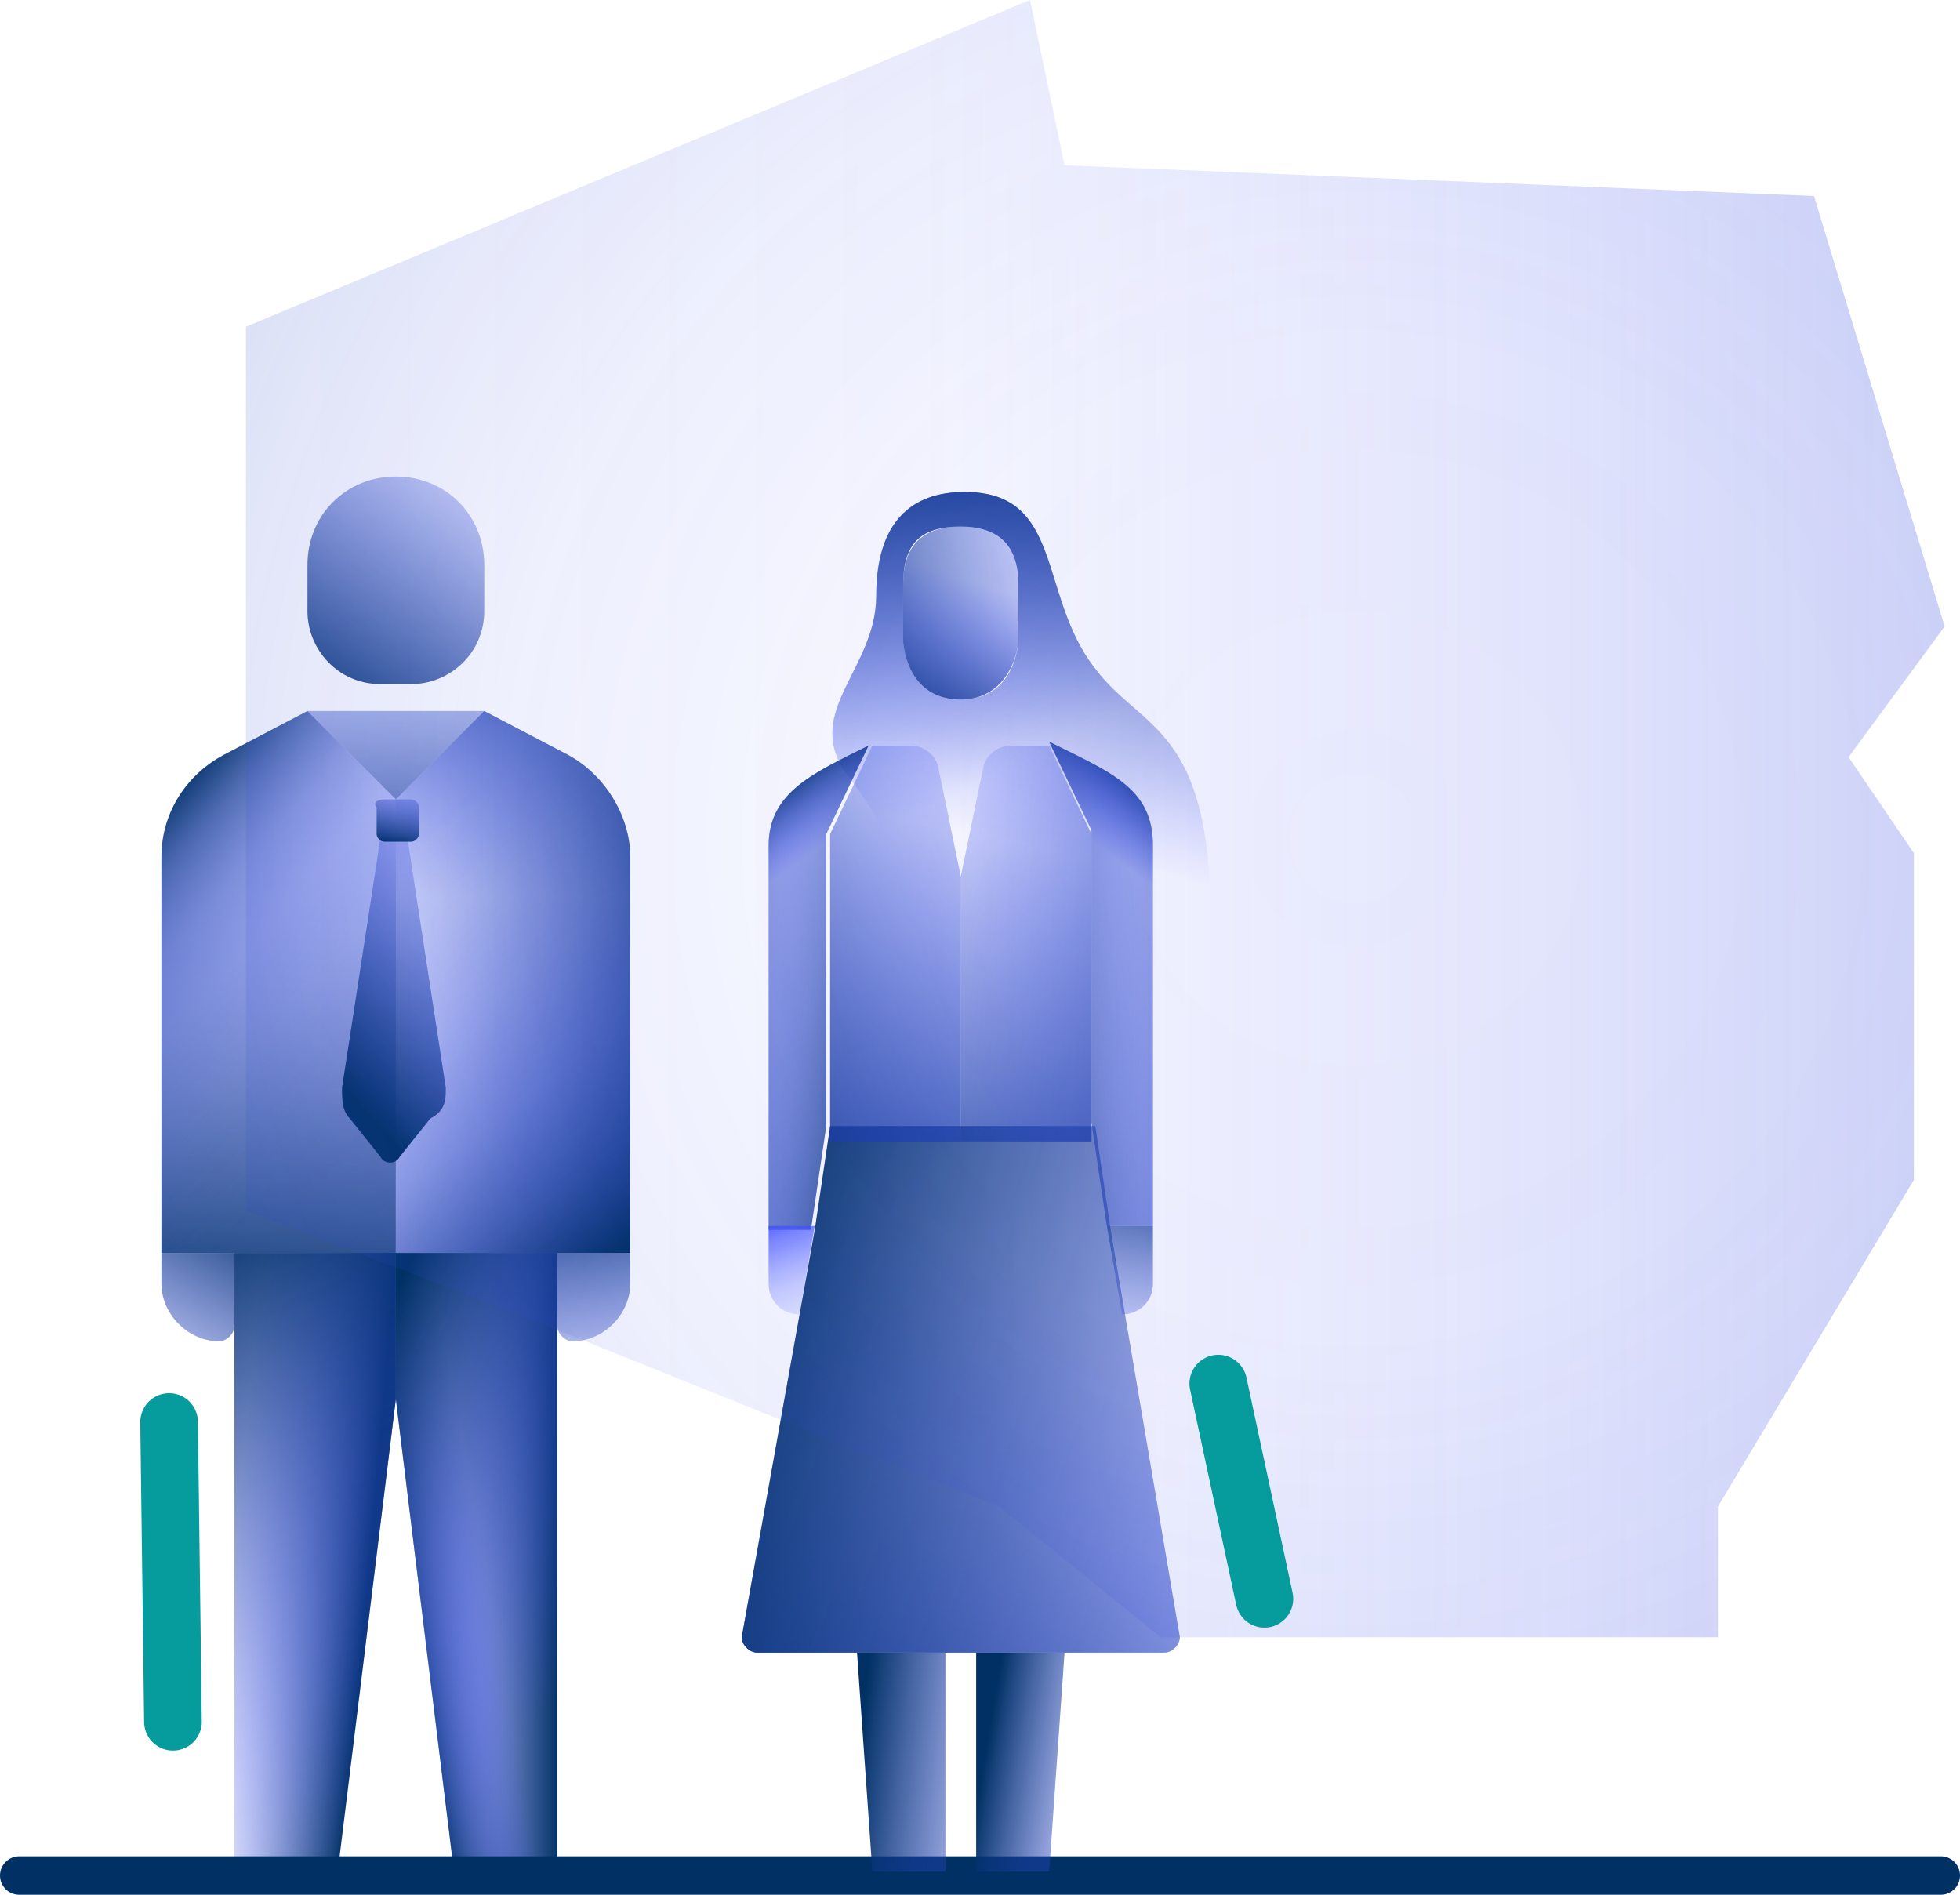
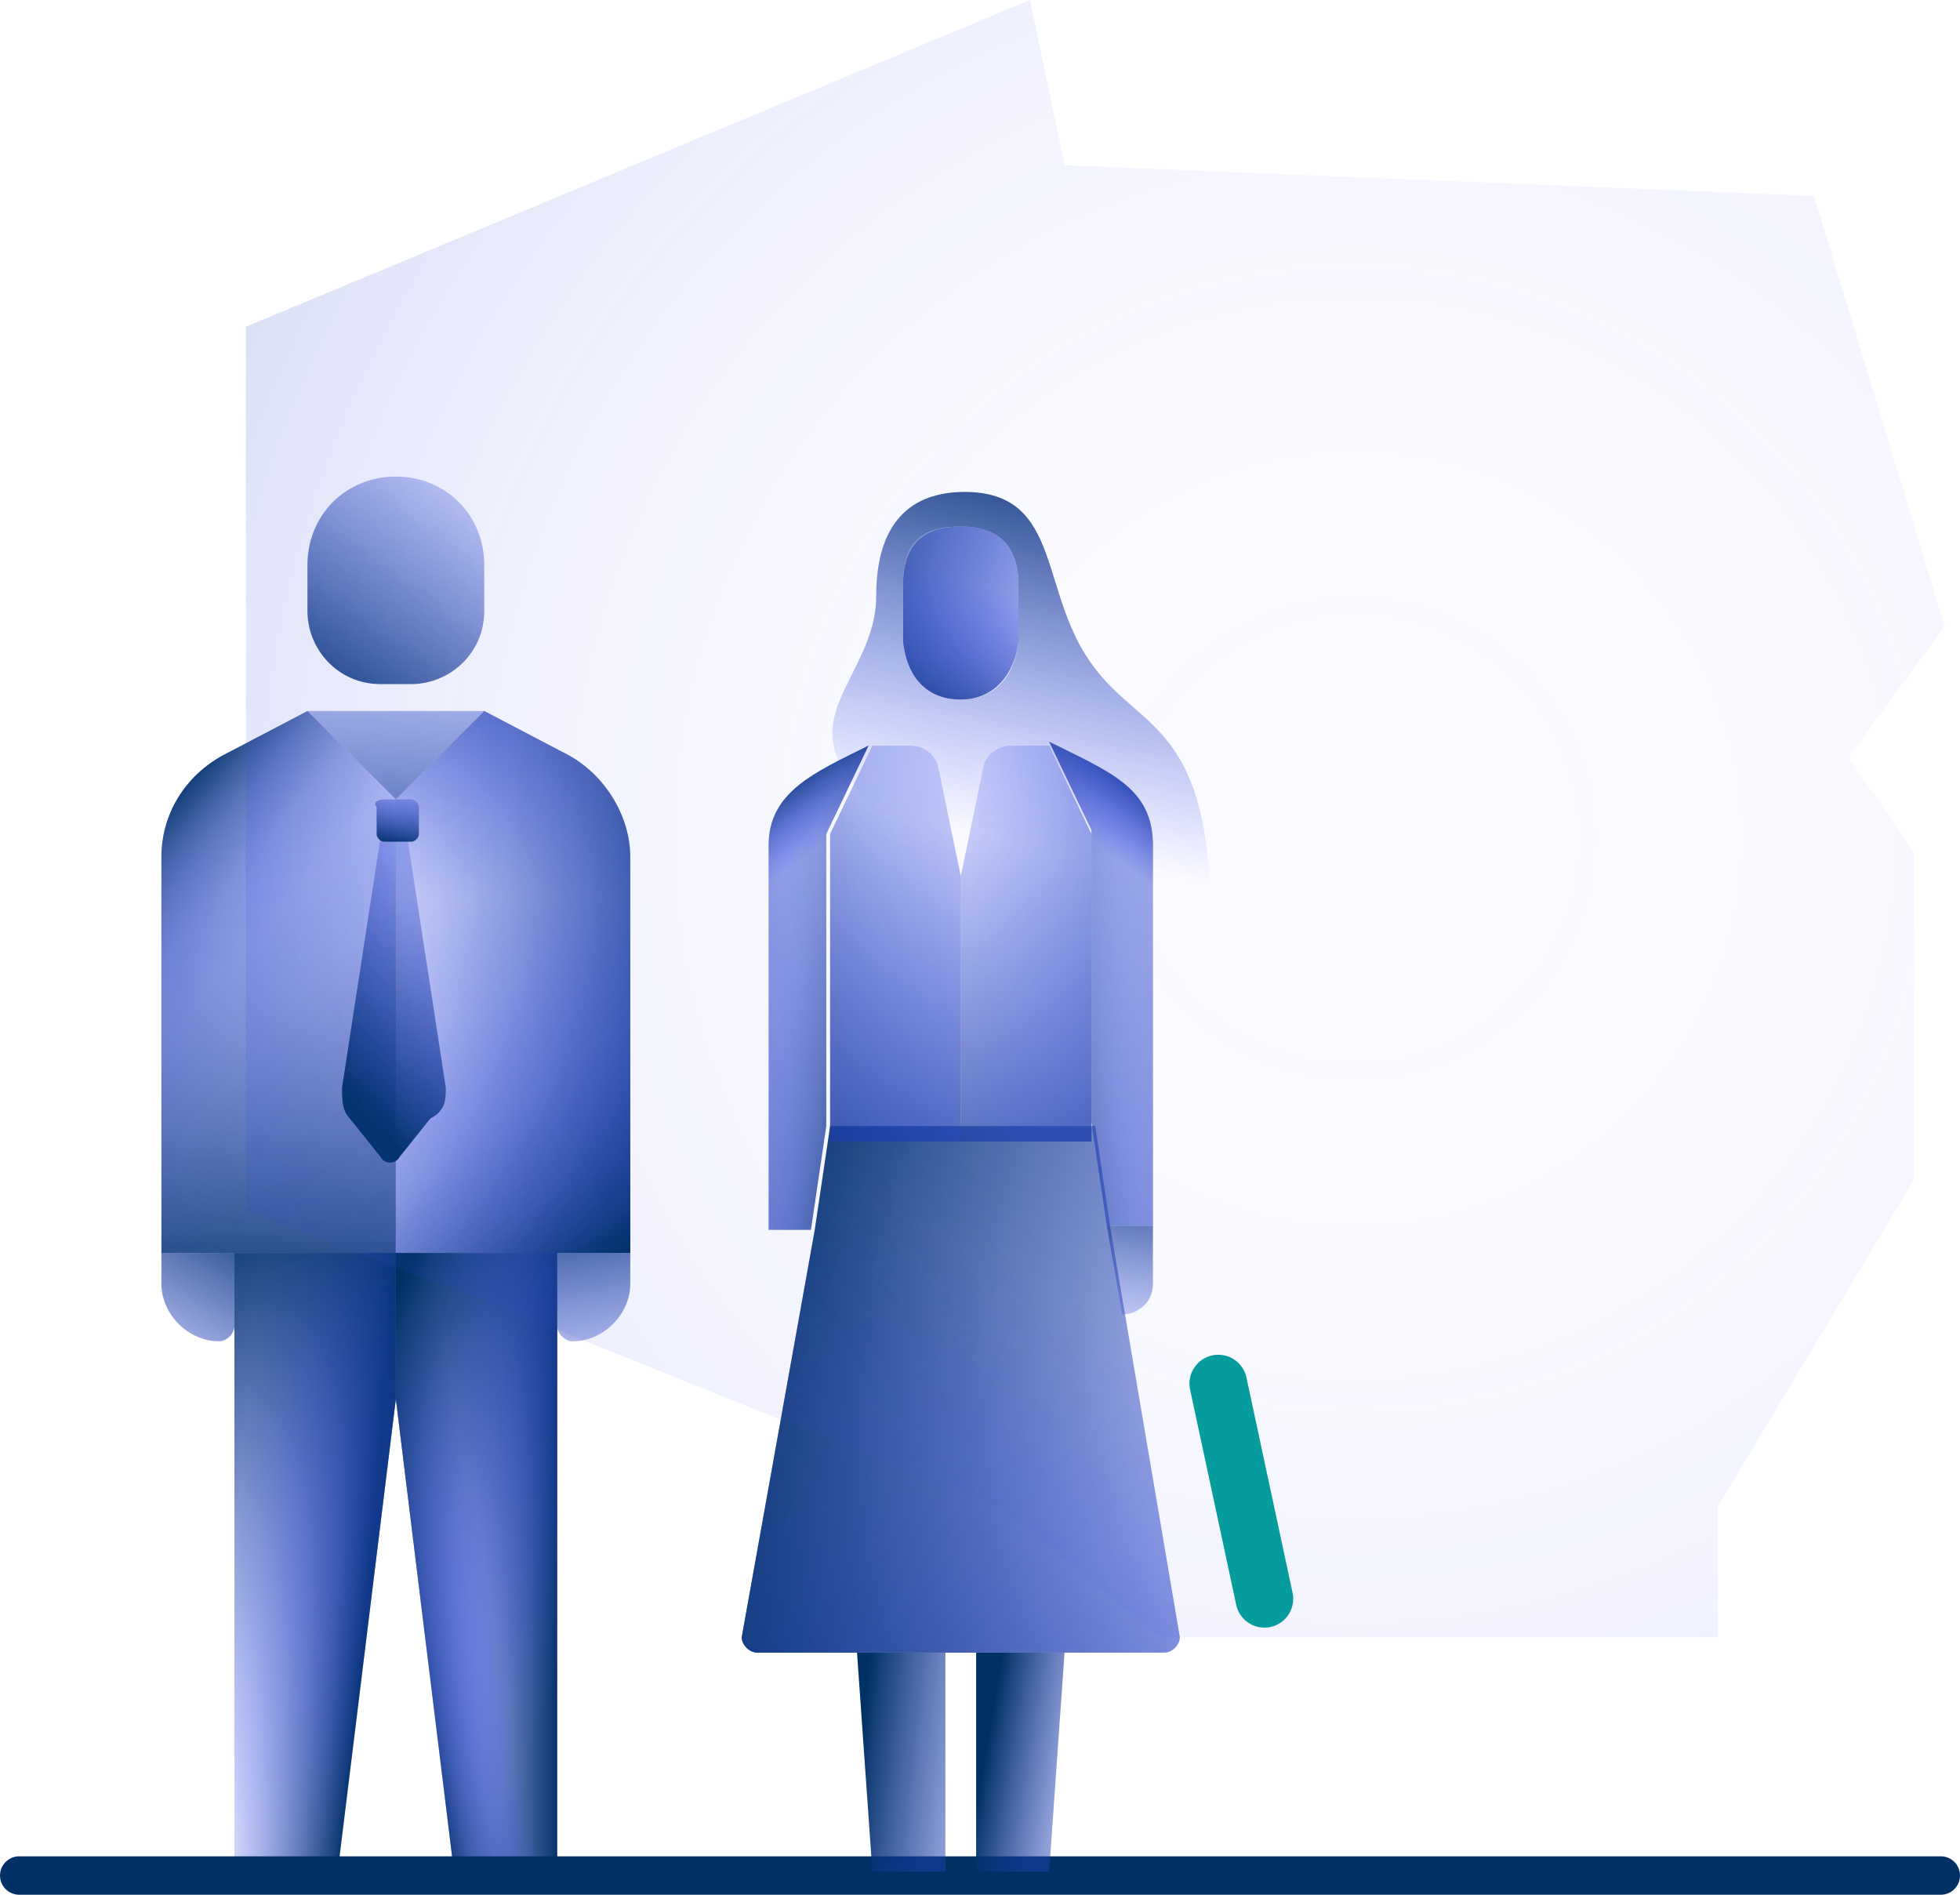
<svg xmlns="http://www.w3.org/2000/svg" version="1.1" id="Layer_2_00000026135474716836916840000002172430522918596280_" x="0px" y="0px" viewBox="0 0 51 49.3" style="enable-background:new 0 0 51 49.3;" xml:space="preserve">
  <style type="text/css">
	.st0{fill:url(#SVGID_1_);}
	.st1{fill:url(#SVGID_00000060740636612042800010000013282347728686202555_);}
	.st2{fill:url(#SVGID_00000020388120796699908770000012173466071267396534_);}
	.st3{fill:url(#SVGID_00000143580574210040813870000000076026016038812084_);}
	.st4{fill:url(#SVGID_00000102513509323601737630000007406537446091693751_);}
	.st5{fill:url(#SVGID_00000078008432171078009710000005604634386310641598_);}
	.st6{fill:url(#SVGID_00000065787995740352036550000011088614971586906557_);}
	.st7{fill:url(#SVGID_00000154386857999252680720000002049529770792963216_);}
	.st8{fill:url(#SVGID_00000016784799529990990460000013805584286882473622_);}
	.st9{fill:url(#SVGID_00000031175237620642108740000000600081915549363627_);}
	.st10{fill:url(#SVGID_00000117637004544993313960000006849720870897854626_);}
	.st11{fill:url(#SVGID_00000088103749122648867450000017373805481730516907_);}
	.st12{fill:url(#SVGID_00000119831401485019071060000008195371898919337873_);}
	.st13{fill:url(#SVGID_00000170249876215644775260000006485925334868255658_);}
	.st14{fill:url(#SVGID_00000070838341993127218310000004022339645761397407_);}
	.st15{fill:url(#SVGID_00000152983458812753297680000009113698955314423484_);}
	.st16{fill:none;stroke:#003064;stroke-linecap:round;stroke-miterlimit:10;}
	.st17{fill:none;stroke:#069B9D;stroke-width:1.5;stroke-linecap:round;stroke-miterlimit:10;}
	.st18{fill:url(#SVGID_00000034798713648469565720000009019213529168391062_);}
	.st19{fill:url(#SVGID_00000157281144555488217790000010684229816031594663_);}
	.st20{fill:url(#SVGID_00000013873657630605450050000010663488366182781587_);}
	.st21{fill:url(#SVGID_00000109019164822172136000000014858467747674096057_);}
	.st22{fill:url(#SVGID_00000030448694309722980800000016875240941346233273_);}
	.st23{fill:url(#SVGID_00000041992577384551801790000001326728583410994094_);}
	.st24{fill:url(#SVGID_00000013150645157089096920000016617188444509145239_);}
	.st25{fill:url(#SVGID_00000091694189700696204200000016110441142917110965_);}
	.st26{fill:url(#SVGID_00000013871759272181792360000013358474725346860212_);}
	.st27{fill:url(#SVGID_00000127043348905395257430000006910750844297553557_);}
	.st28{fill:url(#SVGID_00000081647101544339534040000008635019295371172273_);}
	.st29{fill:url(#SVGID_00000008112655076569739560000000910512094710034852_);}
	.st30{fill:url(#SVGID_00000151517792231313623820000008168951124191634342_);}
	.st31{fill:url(#SVGID_00000060708761196078766430000005996909708321299130_);}
	.st32{fill:url(#SVGID_00000078029695372886917750000014479186446447230892_);}
	.st33{fill:url(#SVGID_00000091009368958553403370000000582936075126925446_);}
	.st34{fill:url(#SVGID_00000138566407957629076290000009573100286856711063_);}
	.st35{fill:url(#SVGID_00000064352531324716775240000013195275885335884978_);}
	.st36{fill:url(#SVGID_00000168119172537107787870000014815811086839015555_);}
	.st37{fill:url(#SVGID_00000046318245567616938540000016392248534628577178_);}
	.st38{fill:url(#SVGID_00000119833572616102016050000006045084146885814702_);}
	.st39{opacity:0.4;fill:url(#SVGID_00000085938869788840090240000010378659860948215434_);enable-background:new    ;}
</style>
  <g id="Layer_1-2">
    <g>
      <g>
        <g>
          <linearGradient id="SVGID_1_" gradientUnits="userSpaceOnUse" x1="6.805" y1="16.91" x2="7.815" y2="34.41" gradientTransform="matrix(1 0 0 -1 0 52)">
            <stop offset="0" style="stop-color:#003064" />
            <stop offset="1" style="stop-color:#4353FF;stop-opacity:0" />
          </linearGradient>
          <path class="st0" d="M10.3,32.6H4.2V22.3c0-1.2,0.7-2.2,1.7-2.7L8,18.5l2.3,2.3V32.6L10.3,32.6z" />
          <linearGradient id="SVGID_00000119822585705078620580000014214076264808869769_" gradientUnits="userSpaceOnUse" x1="2.669" y1="29.549" x2="12.089" y2="21.119" gradientTransform="matrix(1 0 0 -1 0 52)">
            <stop offset="0" style="stop-color:#003064" />
            <stop offset="0" style="stop-color:#003065;stop-opacity:0.99" />
            <stop offset="0.11" style="stop-color:#153B95;stop-opacity:0.68" />
            <stop offset="0.22" style="stop-color:#2543BB;stop-opacity:0.43" />
            <stop offset="0.34" style="stop-color:#324AD9;stop-opacity:0.24" />
            <stop offset="0.49" style="stop-color:#3C4FEE;stop-opacity:0.1" />
            <stop offset="0.67" style="stop-color:#4152FB;stop-opacity:2.000000e-02" />
            <stop offset="1" style="stop-color:#4353FF;stop-opacity:0" />
          </linearGradient>
          <path style="fill:url(#SVGID_00000119822585705078620580000014214076264808869769_);" d="M10.3,32.6H4.2V22.3      c0-1.2,0.7-2.2,1.7-2.7L8,18.5l2.3,2.3V32.6L10.3,32.6z" />
          <linearGradient id="SVGID_00000118377955630984889990000004144577562795127705_" gradientUnits="userSpaceOnUse" x1="9.611" y1="11.265" x2="6.101" y2="11.575" gradientTransform="matrix(1 0 0 -1 0 52)">
            <stop offset="0" style="stop-color:#003064" />
            <stop offset="1" style="stop-color:#4353FF;stop-opacity:0" />
          </linearGradient>
          <polygon style="fill:url(#SVGID_00000118377955630984889990000004144577562795127705_);" points="8.8,48.6 6.1,48.6 6.1,32.6       10.3,32.6 10.3,36.4     " />
          <linearGradient id="SVGID_00000108303779199983972770000003081456109576177589_" gradientUnits="userSpaceOnUse" x1="4.666" y1="20.293" x2="10.846" y2="4.723" gradientTransform="matrix(1 0 0 -1 0 52)">
            <stop offset="0" style="stop-color:#003064" />
            <stop offset="1" style="stop-color:#4353FF;stop-opacity:0" />
          </linearGradient>
          <polygon style="fill:url(#SVGID_00000108303779199983972770000003081456109576177589_);" points="8.8,48.6 6.1,48.6 6.1,32.6       10.3,32.6 10.3,36.4     " />
          <linearGradient id="SVGID_00000059290720853821457290000000361320123527510163_" gradientUnits="userSpaceOnUse" x1="14.56" y1="11.39" x2="10.47" y2="11.39" gradientTransform="matrix(1 0 0 -1 0 52)">
            <stop offset="0" style="stop-color:#003064" />
            <stop offset="1" style="stop-color:#4353FF;stop-opacity:0" />
          </linearGradient>
          <polygon style="fill:url(#SVGID_00000059290720853821457290000000361320123527510163_);" points="14.5,48.6 11.8,48.6       10.3,36.4 10.3,32.6 14.5,32.6     " />
          <linearGradient id="SVGID_00000066501563014470754850000000291511930449677728_" gradientUnits="userSpaceOnUse" x1="10.24" y1="11.008" x2="12.59" y2="11.428" gradientTransform="matrix(1 0 0 -1 0 52)">
            <stop offset="0" style="stop-color:#003064" />
            <stop offset="1" style="stop-color:#4353FF;stop-opacity:0" />
          </linearGradient>
          <polygon style="fill:url(#SVGID_00000066501563014470754850000000291511930449677728_);" points="14.5,48.6 11.8,48.6       10.3,36.4 10.3,32.6 14.5,32.6     " />
          <linearGradient id="SVGID_00000021842349713931620290000001932826207122393216_" gradientUnits="userSpaceOnUse" x1="7.993" y1="14.146" x2="15.593" y2="10.076" gradientTransform="matrix(1 0 0 -1 0 52)">
            <stop offset="0" style="stop-color:#003064" />
            <stop offset="1" style="stop-color:#4353FF;stop-opacity:0" />
          </linearGradient>
          <polygon style="fill:url(#SVGID_00000021842349713931620290000001932826207122393216_);" points="14.5,48.6 11.8,48.6       10.3,36.4 10.3,32.6 14.5,32.6     " />
          <linearGradient id="SVGID_00000083801387638951221130000012497307933041823887_" gradientUnits="userSpaceOnUse" x1="13.242" y1="37.35" x2="13.302" y2="28.69" gradientTransform="matrix(1 0 0 -1 0 52)">
            <stop offset="0" style="stop-color:#003064" />
            <stop offset="1" style="stop-color:#4353FF;stop-opacity:0" />
          </linearGradient>
          <path style="fill:url(#SVGID_00000083801387638951221130000012497307933041823887_);" d="M16.4,32.6h-6.1V20.8l2.3-2.3l2.1,1.1      c1,0.5,1.7,1.6,1.7,2.7V32.6L16.4,32.6z" />
          <linearGradient id="SVGID_00000017484467490340822680000007107752687136283009_" gradientUnits="userSpaceOnUse" x1="18.82" y1="26.475" x2="8.42" y2="26.475" gradientTransform="matrix(1 0 0 -1 0 52)">
            <stop offset="0" style="stop-color:#003064" />
            <stop offset="1" style="stop-color:#4353FF;stop-opacity:0" />
          </linearGradient>
          <path style="fill:url(#SVGID_00000017484467490340822680000007107752687136283009_);" d="M16.4,32.6h-6.1V20.8l2.3-2.3l2.1,1.1      c1,0.5,1.7,1.6,1.7,2.7V32.6L16.4,32.6z" />
          <linearGradient id="SVGID_00000041985337293555321840000009603935156703145150_" gradientUnits="userSpaceOnUse" x1="17.016" y1="20.154" x2="9.866" y2="29.724" gradientTransform="matrix(1 0 0 -1 0 52)">
            <stop offset="0" style="stop-color:#003064" />
            <stop offset="0.18" style="stop-color:#143A94;stop-opacity:0.69" />
            <stop offset="0.39" style="stop-color:#2845C2;stop-opacity:0.39" />
            <stop offset="0.61" style="stop-color:#374CE4;stop-opacity:0.17" />
            <stop offset="0.81" style="stop-color:#4051F8;stop-opacity:4.000000e-02" />
            <stop offset="1" style="stop-color:#4353FF;stop-opacity:0" />
          </linearGradient>
          <path style="fill:url(#SVGID_00000041985337293555321840000009603935156703145150_);" d="M16.4,32.6h-6.1V20.8l2.3-2.3l2.1,1.1      c1,0.5,1.7,1.6,1.7,2.7V32.6L16.4,32.6z" />
          <linearGradient id="SVGID_00000022550742310549269110000006045780013807996584_" gradientUnits="userSpaceOnUse" x1="2.962" y1="14.549" x2="6.502" y2="20.759" gradientTransform="matrix(1 0 0 -1 0 52)">
            <stop offset="0" style="stop-color:#4353FF;stop-opacity:0" />
            <stop offset="1" style="stop-color:#003064" />
          </linearGradient>
          <path style="fill:url(#SVGID_00000022550742310549269110000006045780013807996584_);" d="M4.2,32.6h1.9v1.9      c0,0.2-0.2,0.4-0.4,0.4l0,0c-0.8,0-1.5-0.7-1.5-1.5V32.6L4.2,32.6z" />
          <linearGradient id="SVGID_00000147939041984588095290000005999933517511309710_" gradientUnits="userSpaceOnUse" x1="15.016" y1="21.311" x2="15.966" y2="14.571" gradientTransform="matrix(1 0 0 -1 0 52)">
            <stop offset="0" style="stop-color:#003064" />
            <stop offset="1" style="stop-color:#4353FF;stop-opacity:0" />
          </linearGradient>
          <path style="fill:url(#SVGID_00000147939041984588095290000005999933517511309710_);" d="M14.5,32.6h1.9v0.8      c0,0.8-0.7,1.5-1.5,1.5l0,0c-0.2,0-0.4-0.2-0.4-0.4V32.6L14.5,32.6z" />
          <linearGradient id="SVGID_00000135648664813936610430000008719365065401061534_" gradientUnits="userSpaceOnUse" x1="7.883" y1="33.328" x2="13.523" y2="41.568" gradientTransform="matrix(1 0 0 -1 0 52)">
            <stop offset="0" style="stop-color:#003064" />
            <stop offset="1" style="stop-color:#4353FF;stop-opacity:0" />
          </linearGradient>
          <path style="fill:url(#SVGID_00000135648664813936610430000008719365065401061534_);" d="M10.3,12.4L10.3,12.4      c1.3,0,2.3,1,2.3,2.3v1.2c0,1.1-0.9,1.9-1.9,1.9H9.9c-1.1,0-1.9-0.9-1.9-1.9v-1.2C8,13.4,9,12.4,10.3,12.4z" />
          <linearGradient id="SVGID_00000052803356545964957490000001549175405456612518_" gradientUnits="userSpaceOnUse" x1="10.212" y1="26.95" x2="10.342" y2="37.93" gradientTransform="matrix(1 0 0 -1 0 52)">
            <stop offset="0" style="stop-color:#003064" />
            <stop offset="1" style="stop-color:#4353FF;stop-opacity:0" />
          </linearGradient>
          <polygon style="fill:url(#SVGID_00000052803356545964957490000001549175405456612518_);" points="10.3,20.8 8,18.5 12.6,18.5           " />
          <linearGradient id="SVGID_00000026860285294155279740000005508372725825603263_" gradientUnits="userSpaceOnUse" x1="8.398" y1="24.232" x2="13.888" y2="29.392" gradientTransform="matrix(1 0 0 -1 0 52)">
            <stop offset="0" style="stop-color:#003064" />
            <stop offset="1" style="stop-color:#4353FF;stop-opacity:0" />
          </linearGradient>
          <path style="fill:url(#SVGID_00000026860285294155279740000005508372725825603263_);" d="M11.6,28.3l-1-6.5H9.9l-1,6.5      c0,0.3,0,0.6,0.2,0.8l0.8,1c0.1,0.2,0.4,0.2,0.5,0l0.8-1C11.6,28.9,11.6,28.6,11.6,28.3L11.6,28.3z" />
          <linearGradient id="SVGID_00000166634545747917512890000004359378472540127156_" gradientUnits="userSpaceOnUse" x1="10.177" y1="30.039" x2="10.517" y2="31.899" gradientTransform="matrix(1 0 0 -1 0 52)">
            <stop offset="0" style="stop-color:#003064" />
            <stop offset="1" style="stop-color:#4353FF;stop-opacity:0" />
          </linearGradient>
          <path style="fill:url(#SVGID_00000166634545747917512890000004359378472540127156_);" d="M10,20.8h0.7c0.1,0,0.2,0.1,0.2,0.2      v0.7c0,0.1-0.1,0.2-0.2,0.2H10c-0.1,0-0.2-0.1-0.2-0.2V21C9.7,20.9,9.8,20.8,10,20.8z" />
        </g>
        <line class="st16" x1="0.5" y1="48.8" x2="50.5" y2="48.8" />
      </g>
-       <line class="st17" x1="4.4" y1="37" x2="4.5" y2="44.8" />
      <linearGradient id="SVGID_00000131360449868428301110000016264422973682705818_" gradientUnits="userSpaceOnUse" x1="7.22" y1="30.73" x2="98.39" y2="30.73" gradientTransform="matrix(1 0 0 -1 0 52)">
        <stop offset="0" style="stop-color:#4654FD;stop-opacity:0" />
        <stop offset="0.19" style="stop-color:#4453F8;stop-opacity:3.000000e-02" />
        <stop offset="0.37" style="stop-color:#3F50EA;stop-opacity:0.14" />
        <stop offset="0.56" style="stop-color:#364CD3;stop-opacity:0.3" />
        <stop offset="0.74" style="stop-color:#2A46B2;stop-opacity:0.54" />
        <stop offset="0.92" style="stop-color:#1A3F89;stop-opacity:0.85" />
        <stop offset="1" style="stop-color:#133C74" />
      </linearGradient>
-       <path style="fill:url(#SVGID_00000131360449868428301110000016264422973682705818_);" d="M21.7,37.5l4.3,1.7l4.2,3.4h14.5v-3.4    l5.1-8.5v-8.5l-1.7-2.5l2.5-3.4L47.2,5.1L27.7,4.3L26.8,0L6.4,8.5v23L13,34L21.7,37.5L21.7,37.5z" />
      <g>
        <linearGradient id="SVGID_00000149361392007483221170000001992063358366604676_" gradientUnits="userSpaceOnUse" x1="19.83" y1="4.944" x2="27.46" y2="18.274" gradientTransform="matrix(1 0 0 -1 0 52)">
          <stop offset="0" style="stop-color:#003064" />
          <stop offset="1" style="stop-color:#4353FF;stop-opacity:0" />
        </linearGradient>
        <path style="fill:url(#SVGID_00000149361392007483221170000001992063358366604676_);" d="M30.7,42.6c0,0.2-0.2,0.4-0.4,0.4H19.7     c-0.2,0-0.4-0.2-0.4-0.4l0,0L21.2,32l0.4-2.7h6.9l0.4,2.7L30.7,42.6L30.7,42.6L30.7,42.6z" />
        <linearGradient id="SVGID_00000105421287799641822490000012688620404226167190_" gradientUnits="userSpaceOnUse" x1="18.362" y1="17.816" x2="38.952" y2="10.736" gradientTransform="matrix(1 0 0 -1 0 52)">
          <stop offset="0" style="stop-color:#003064" />
          <stop offset="1" style="stop-color:#4353FF;stop-opacity:0" />
        </linearGradient>
        <path style="fill:url(#SVGID_00000105421287799641822490000012688620404226167190_);" d="M30.7,42.6c0,0.2-0.2,0.4-0.4,0.4H19.7     c-0.2,0-0.4-0.2-0.4-0.4l0,0L21.2,32l0.4-2.7h6.9l0.4,2.7L30.7,42.6L30.7,42.6L30.7,42.6z" />
        <linearGradient id="SVGID_00000035529892545780143010000009800790357528947634_" gradientUnits="userSpaceOnUse" x1="28.644" y1="40.329" x2="26.434" y2="30.039" gradientTransform="matrix(1 0 0 -1 0 52)">
          <stop offset="0" style="stop-color:#003064" />
          <stop offset="1" style="stop-color:#4353FF;stop-opacity:0" />
        </linearGradient>
        <path style="fill:url(#SVGID_00000035529892545780143010000009800790357528947634_);" d="M31.5,23.9c0-5-1.8-4.9-3-6.5     c-1.5-1.9-0.8-4.6-3.4-4.6c-1.4,0-2.3,0.8-2.3,2.7s-1.9,3-0.8,4.6c2.2,2.9,1.5,3.8,1.5,3.8H31.5L31.5,23.9z M23.5,16.7v-1.5     c0-1.1,0.5-1.5,1.5-1.5s1.5,0.5,1.5,1.5v1.5c-0.1,0.9-0.6,1.5-1.5,1.5l0,0C24.1,18.2,23.6,17.6,23.5,16.7z" />
        <linearGradient id="SVGID_00000176724045542755121780000007512412254355485106_" gradientUnits="userSpaceOnUse" x1="20.743" y1="42.522" x2="26.133" y2="32.002" gradientTransform="matrix(1 0 0 -1 0 52)">
          <stop offset="0" style="stop-color:#003064" />
          <stop offset="1" style="stop-color:#4353FF;stop-opacity:0" />
        </linearGradient>
-         <path style="fill:url(#SVGID_00000176724045542755121780000007512412254355485106_);" d="M31.5,23.9c0-5-1.8-4.9-3-6.5     c-1.5-1.9-0.8-4.6-3.4-4.6c-1.4,0-2.3,0.8-2.3,2.7s-1.9,3-0.8,4.6c2.2,2.9,1.5,3.8,1.5,3.8H31.5L31.5,23.9z M23.5,16.7v-1.5     c0-1.1,0.5-1.5,1.5-1.5s1.5,0.5,1.5,1.5v1.5c-0.1,0.9-0.6,1.5-1.5,1.5l0,0C24.1,18.2,23.6,17.6,23.5,16.7z" />
+         <path style="fill:url(#SVGID_00000176724045542755121780000007512412254355485106_);" d="M31.5,23.9c-1.5-1.9-0.8-4.6-3.4-4.6c-1.4,0-2.3,0.8-2.3,2.7s-1.9,3-0.8,4.6c2.2,2.9,1.5,3.8,1.5,3.8H31.5L31.5,23.9z M23.5,16.7v-1.5     c0-1.1,0.5-1.5,1.5-1.5s1.5,0.5,1.5,1.5v1.5c-0.1,0.9-0.6,1.5-1.5,1.5l0,0C24.1,18.2,23.6,17.6,23.5,16.7z" />
        <linearGradient id="SVGID_00000146483878434489684750000011927875100238740389_" gradientUnits="userSpaceOnUse" x1="22.32" y1="6.308" x2="27.5" y2="5.718" gradientTransform="matrix(1 0 0 -1 0 52)">
          <stop offset="0" style="stop-color:#003064" />
          <stop offset="1" style="stop-color:#4353FF;stop-opacity:0" />
        </linearGradient>
        <polygon style="fill:url(#SVGID_00000146483878434489684750000011927875100238740389_);" points="22.7,48.7 24.6,48.7 24.6,43      22.3,43    " />
        <linearGradient id="SVGID_00000175299642727513331430000003712138315978207137_" gradientUnits="userSpaceOnUse" x1="24.277" y1="16.529" x2="22.497" y2="32.959" gradientTransform="matrix(1 0 0 -1 0 52)">
          <stop offset="0" style="stop-color:#003064" />
          <stop offset="1" style="stop-color:#4353FF;stop-opacity:0" />
        </linearGradient>
        <path style="fill:url(#SVGID_00000175299642727513331430000003712138315978207137_);" d="M21.6,29.7v-8l1.1-2.3h1     c0.3,0,0.6,0.2,0.7,0.5l0.6,2.9v6.9L21.6,29.7L21.6,29.7z" />
        <linearGradient id="SVGID_00000049219400894601118780000005928958151816838277_" gradientUnits="userSpaceOnUse" x1="25.62" y1="6.301" x2="29.58" y2="5.631" gradientTransform="matrix(1 0 0 -1 0 52)">
          <stop offset="0" style="stop-color:#003064" />
          <stop offset="1" style="stop-color:#4353FF;stop-opacity:0" />
        </linearGradient>
        <polygon style="fill:url(#SVGID_00000049219400894601118780000005928958151816838277_);" points="25.4,48.7 27.3,48.7 27.7,43      25.4,43    " />
        <linearGradient id="SVGID_00000098930977027143539140000005858336981817627008_" gradientUnits="userSpaceOnUse" x1="15.329" y1="24.434" x2="28.189" y2="29.054" gradientTransform="matrix(1 0 0 -1 0 52)">
          <stop offset="0" style="stop-color:#003064" />
          <stop offset="0.97" style="stop-color:#4353FF;stop-opacity:0" />
        </linearGradient>
        <path style="fill:url(#SVGID_00000098930977027143539140000005858336981817627008_);" d="M21.6,29.7v-8l1.1-2.3h1     c0.3,0,0.6,0.2,0.7,0.5l0.6,2.9v6.9L21.6,29.7L21.6,29.7z" />
        <linearGradient id="SVGID_00000009564381946564608900000010662384830561456562_" gradientUnits="userSpaceOnUse" x1="25.395" y1="17.111" x2="27.865" y2="33.311" gradientTransform="matrix(1 0 0 -1 0 52)">
          <stop offset="0" style="stop-color:#003064" />
          <stop offset="1" style="stop-color:#4353FF;stop-opacity:0" />
        </linearGradient>
        <path style="fill:url(#SVGID_00000009564381946564608900000010662384830561456562_);" d="M25,22.8l0.6-2.9     c0.1-0.3,0.4-0.5,0.7-0.5h1l1.1,2.3v8H25L25,22.8L25,22.8z" />
        <linearGradient id="SVGID_00000145749504225115440470000006337756052232792485_" gradientUnits="userSpaceOnUse" x1="31.686" y1="30.253" x2="30.386" y2="28.593" gradientTransform="matrix(1 0 0 -1 0 52)">
          <stop offset="0" style="stop-color:#003064" />
          <stop offset="1" style="stop-color:#4353FF;stop-opacity:0" />
        </linearGradient>
        <path style="fill:url(#SVGID_00000145749504225115440470000006337756052232792485_);" d="M28.4,21.6v7.6l0.4,2.7H30V22     c0-1.5-1.1-1.9-2.7-2.7L28.4,21.6L28.4,21.6z" />
        <linearGradient id="SVGID_00000143576555678160413570000001141257652633768376_" gradientUnits="userSpaceOnUse" x1="34.49" y1="26.345" x2="26.66" y2="26.345" gradientTransform="matrix(1 0 0 -1 0 52)">
          <stop offset="0" style="stop-color:#003064" />
          <stop offset="1" style="stop-color:#4353FF;stop-opacity:0" />
        </linearGradient>
        <path style="fill:url(#SVGID_00000143576555678160413570000001141257652633768376_);" d="M28.4,21.6v7.6l0.4,2.7H30V22     c0-1.5-1.1-1.9-2.7-2.7L28.4,21.6L28.4,21.6z" />
        <linearGradient id="SVGID_00000152256093532144298910000009152216901142439823_" gradientUnits="userSpaceOnUse" x1="35.15" y1="26.706" x2="24.12" y2="27.666" gradientTransform="matrix(1 0 0 -1 0 52)">
          <stop offset="0" style="stop-color:#003064" />
          <stop offset="1" style="stop-color:#4353FF;stop-opacity:0" />
        </linearGradient>
        <path style="fill:url(#SVGID_00000152256093532144298910000009152216901142439823_);" d="M25,22.8l0.6-2.9     c0.1-0.3,0.4-0.5,0.7-0.5h1l1.1,2.3v8H25L25,22.8L25,22.8z" />
        <linearGradient id="SVGID_00000164505800948805167060000000810684170205961862_" gradientUnits="userSpaceOnUse" x1="25.78" y1="26.031" x2="30.77" y2="26.581" gradientTransform="matrix(1 0 0 -1 0 52)">
          <stop offset="0" style="stop-color:#003064" />
          <stop offset="1" style="stop-color:#4353FF;stop-opacity:0" />
        </linearGradient>
        <path style="fill:url(#SVGID_00000164505800948805167060000000810684170205961862_);" d="M28.4,21.6v7.6l0.4,2.7H30V22     c0-1.5-1.1-1.9-2.7-2.7L28.4,21.6L28.4,21.6z" />
        <linearGradient id="SVGID_00000166668533757140293100000001534669698952737981_" gradientUnits="userSpaceOnUse" x1="17.14" y1="26.345" x2="22.26" y2="26.345" gradientTransform="matrix(1 0 0 -1 0 52)">
          <stop offset="0" style="stop-color:#003064" />
          <stop offset="1" style="stop-color:#4353FF;stop-opacity:0" />
        </linearGradient>
        <path style="fill:url(#SVGID_00000166668533757140293100000001534669698952737981_);" d="M20,22V32h1.1l0.4-2.7v-7.6l1.1-2.3     C21.2,20.1,20,20.6,20,22L20,22z" />
        <linearGradient id="SVGID_00000152264484305721912650000018004073428511049407_" gradientUnits="userSpaceOnUse" x1="23.239" y1="26.096" x2="18.98" y2="26.666" gradientTransform="matrix(1 0 0 -1 0 52)">
          <stop offset="0" style="stop-color:#003064" />
          <stop offset="1" style="stop-color:#4353FF;stop-opacity:0" />
        </linearGradient>
        <path style="fill:url(#SVGID_00000152264484305721912650000018004073428511049407_);" d="M20,22V32h1.1l0.4-2.7v-7.6l1.1-2.3     C21.2,20.1,20,20.6,20,22L20,22z" />
        <linearGradient id="SVGID_00000088094033491110088580000000029776751810210963_" gradientUnits="userSpaceOnUse" x1="18.432" y1="30.364" x2="19.642" y2="28.714" gradientTransform="matrix(1 0 0 -1 0 52)">
          <stop offset="0" style="stop-color:#003064" />
          <stop offset="1" style="stop-color:#4353FF;stop-opacity:0" />
        </linearGradient>
        <path style="fill:url(#SVGID_00000088094033491110088580000000029776751810210963_);" d="M20,22V32h1.1l0.4-2.7v-7.6l1.1-2.3     C21.2,20.1,20,20.6,20,22L20,22z" />
        <linearGradient id="SVGID_00000127038064679176944000000001696437584485025468_" gradientUnits="userSpaceOnUse" x1="20.479" y1="35.134" x2="29.119" y2="36.954" gradientTransform="matrix(1 0 0 -1 0 52)">
          <stop offset="0" style="stop-color:#003064" />
          <stop offset="1" style="stop-color:#4353FF;stop-opacity:0" />
        </linearGradient>
        <path style="fill:url(#SVGID_00000127038064679176944000000001696437584485025468_);" d="M25,18.2L25,18.2c0.9,0,1.4-0.7,1.5-1.5     v-1.5c0-1.1-0.5-1.5-1.5-1.5s-1.5,0.5-1.5,1.5v1.5C23.6,17.6,24.1,18.2,25,18.2z" />
        <linearGradient id="SVGID_00000136397303312218636010000010783399575333502132_" gradientUnits="userSpaceOnUse" x1="23.755" y1="32.558" x2="25.245" y2="36.908" gradientTransform="matrix(1 0 0 -1 0 52)">
          <stop offset="0" style="stop-color:#003064" />
          <stop offset="1" style="stop-color:#4353FF;stop-opacity:0" />
        </linearGradient>
        <path style="fill:url(#SVGID_00000136397303312218636010000010783399575333502132_);" d="M25,18.2L25,18.2c0.9,0,1.4-0.7,1.5-1.5     v-1.5c0-1.1-0.5-1.5-1.5-1.5s-1.5,0.5-1.5,1.5v1.5C23.6,17.6,24.1,18.2,25,18.2z" />
        <linearGradient id="SVGID_00000009559040644728251450000017285781464310849438_" gradientUnits="userSpaceOnUse" x1="29.816" y1="22.201" x2="28.916" y2="16.001" gradientTransform="matrix(1 0 0 -1 0 52)">
          <stop offset="0" style="stop-color:#003064" />
          <stop offset="1" style="stop-color:#4353FF;stop-opacity:0" />
        </linearGradient>
        <path style="fill:url(#SVGID_00000009559040644728251450000017285781464310849438_);" d="M29.2,34.2L29.2,34.2l-0.4-2.3H30v1.5     C30,33.9,29.6,34.2,29.2,34.2z" />
        <linearGradient id="SVGID_00000026136839850868276630000005124904137111129005_" gradientUnits="userSpaceOnUse" x1="20.183" y1="20.441" x2="22.323" y2="14.501" gradientTransform="matrix(1 0 0 -1 0 52)">
          <stop offset="0" style="stop-color:#4353FF" />
          <stop offset="4.000000e-02" style="stop-color:#4353FF;stop-opacity:0.87" />
          <stop offset="0.1" style="stop-color:#4353FF;stop-opacity:0.69" />
          <stop offset="0.17" style="stop-color:#4353FF;stop-opacity:0.53" />
          <stop offset="0.24" style="stop-color:#4353FF;stop-opacity:0.38" />
          <stop offset="0.31" style="stop-color:#4353FF;stop-opacity:0.26" />
          <stop offset="0.4" style="stop-color:#4353FF;stop-opacity:0.17" />
          <stop offset="0.49" style="stop-color:#4353FF;stop-opacity:9.000000e-02" />
          <stop offset="0.6" style="stop-color:#4353FF;stop-opacity:4.000000e-02" />
          <stop offset="0.74" style="stop-color:#4353FF;stop-opacity:0" />
          <stop offset="1" style="stop-color:#4353FF;stop-opacity:0" />
        </linearGradient>
-         <path style="fill:url(#SVGID_00000026136839850868276630000005124904137111129005_);" d="M20.8,34.2L20.8,34.2l0.4-2.3H20v1.5     C20,33.9,20.4,34.2,20.8,34.2z" />
      </g>
      <radialGradient id="SVGID_00000053539183066995687990000010081671591993011375_" cx="35.24" cy="30.18" r="46.16" gradientTransform="matrix(1 0 0 -1 0 52)" gradientUnits="userSpaceOnUse">
        <stop offset="0" style="stop-color:#4353FF;stop-opacity:5.000000e-02" />
        <stop offset="0.28" style="stop-color:#4051F9;stop-opacity:8.000000e-02" />
        <stop offset="0.48" style="stop-color:#394EE9;stop-opacity:0.18" />
        <stop offset="0.65" style="stop-color:#2D47CD;stop-opacity:0.35" />
        <stop offset="0.81" style="stop-color:#1C3FA6;stop-opacity:0.59" />
        <stop offset="0.96" style="stop-color:#073374;stop-opacity:0.9" />
        <stop offset="1" style="stop-color:#003064" />
      </radialGradient>
      <path style="opacity:0.4;fill:url(#SVGID_00000053539183066995687990000010081671591993011375_);enable-background:new    ;" d="    M21.7,37.5l4.3,1.7l4.2,3.4h14.5v-3.4l5.1-8.5v-8.5l-1.7-2.5l2.5-3.4L47.2,5.1L27.7,4.3L26.8,0L6.4,8.5v23L13,34L21.7,37.5    L21.7,37.5z" />
      <line class="st17" x1="31.7" y1="36" x2="32.9" y2="41.6" />
    </g>
  </g>
</svg>